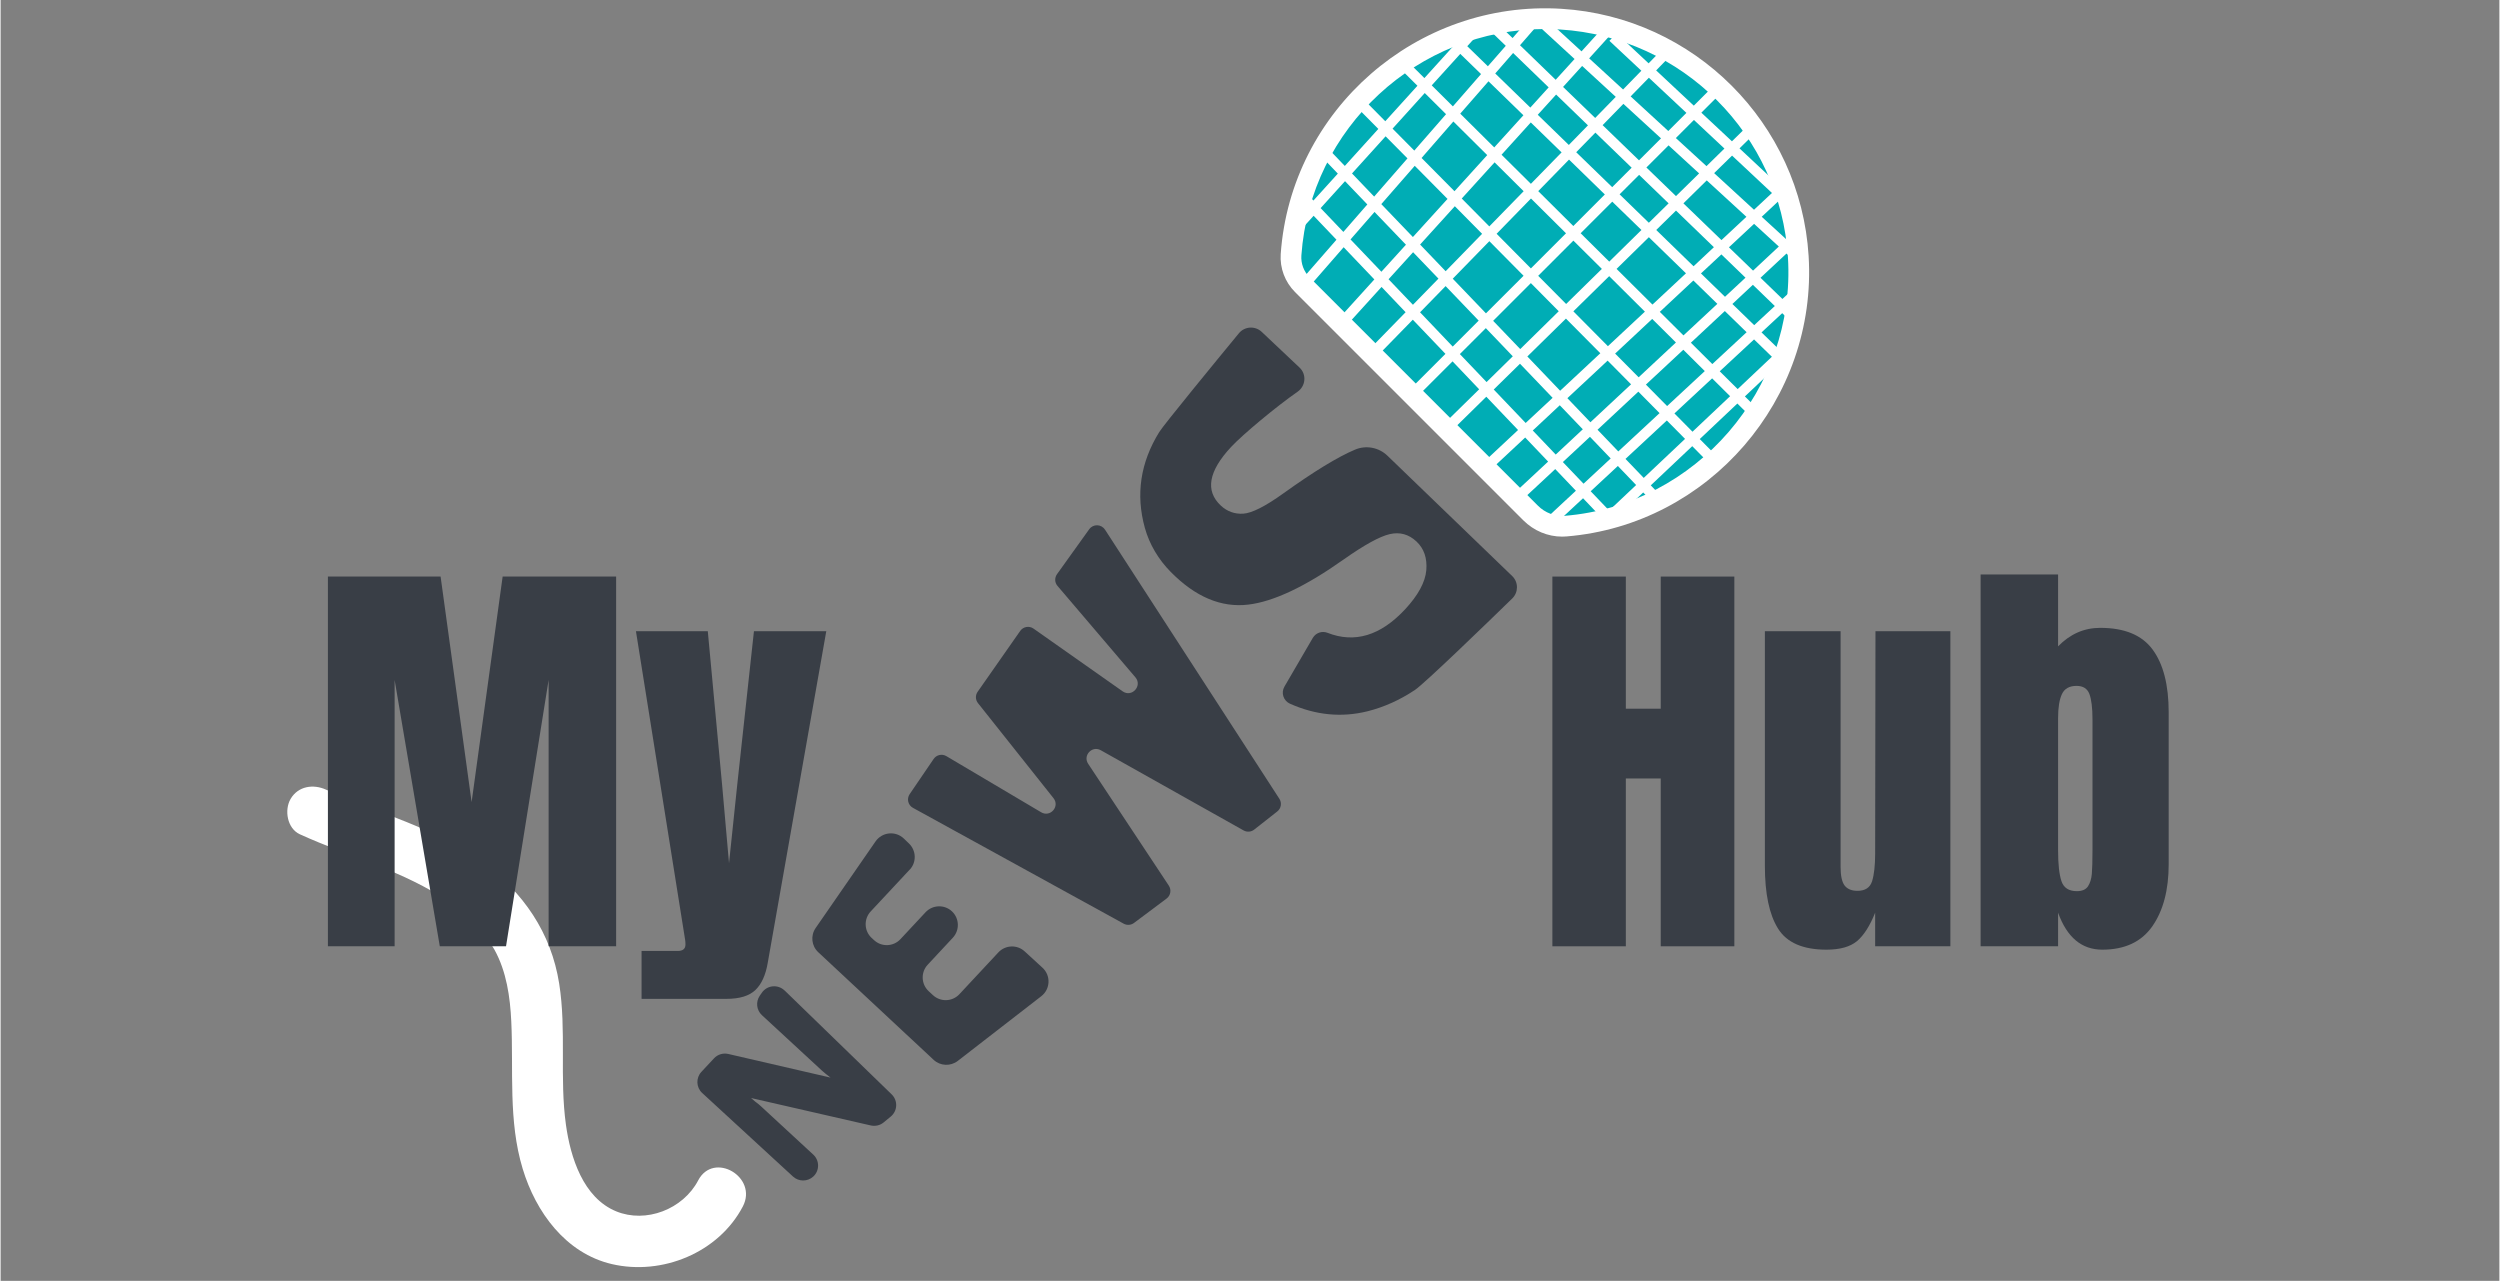
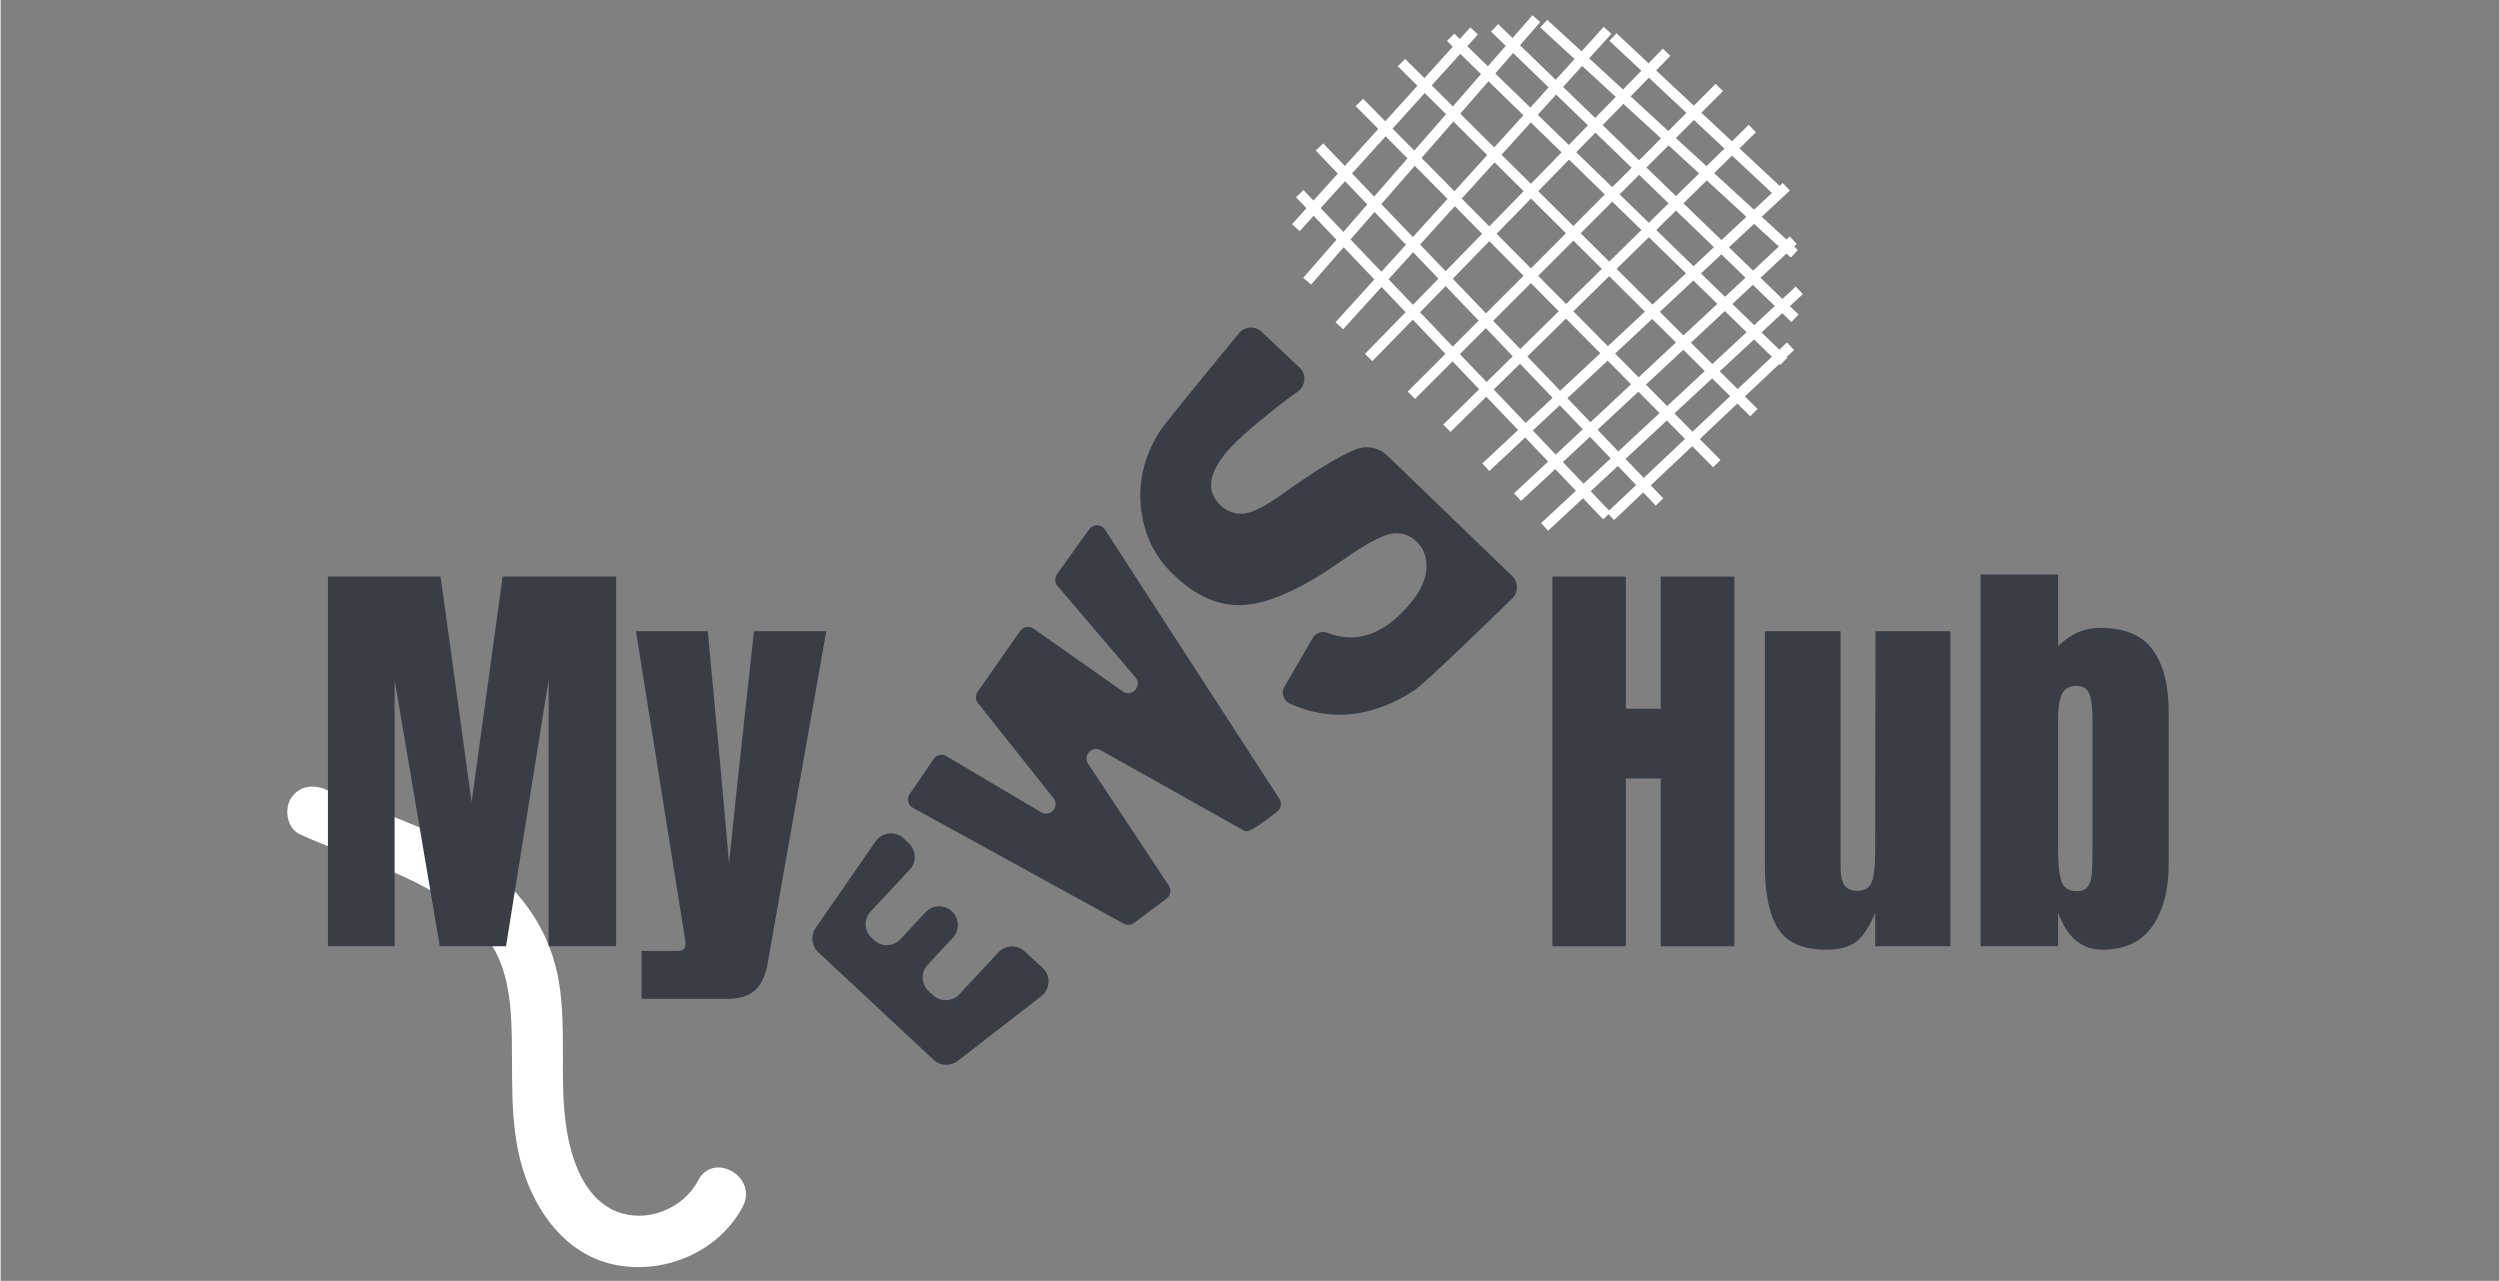
<svg xmlns="http://www.w3.org/2000/svg" width="324" zoomAndPan="magnify" viewBox="0 0 242.88 124.5" height="166" preserveAspectRatio="xMidYMid meet" version="1.0">
  <rect x="0" y="0" width="242.88" height="124.5" fill="#808080" stroke="none" />
  <defs>
    <g />
    <clipPath id="931f36f67d">
      <path d="M 27.387 76 L 73 76 L 73 124 L 27.387 124 Z M 27.387 76 " clip-rule="nonzero" />
    </clipPath>
  </defs>
-   <path fill="#393e46" d="M 76.203 96.273 L 86.609 106.371 C 87.23 106.977 87.191 107.98 86.52 108.531 L 85.832 109.098 C 85.484 109.387 85.023 109.492 84.586 109.395 L 72.941 106.727 C 73.152 106.91 73.285 107.027 73.355 107.082 C 73.582 107.246 73.766 107.398 73.902 107.527 L 78.992 112.23 C 79.621 112.812 79.613 113.809 78.973 114.375 C 78.418 114.871 77.574 114.867 77.023 114.363 L 68.191 106.238 C 67.602 105.695 67.566 104.773 68.117 104.184 L 69.34 102.871 C 69.691 102.492 70.223 102.328 70.727 102.445 L 80.668 104.742 C 80.289 104.453 80.008 104.227 79.828 104.059 L 74 98.676 C 73.469 98.188 73.379 97.383 73.789 96.785 L 73.992 96.492 C 74.504 95.754 75.551 95.652 76.199 96.277 Z M 76.203 96.273 " fill-opacity="1" fill-rule="nonzero" />
  <path fill="#393e46" d="M 88.367 84.523 L 84.57 88.594 C 83.887 89.328 83.926 90.477 84.656 91.16 L 84.895 91.379 C 85.625 92.062 86.773 92.023 87.457 91.293 L 89.902 88.672 C 90.586 87.941 91.734 87.898 92.469 88.582 C 93.199 89.266 93.238 90.414 92.555 91.148 L 90.113 93.77 C 89.43 94.5 89.469 95.652 90.199 96.336 L 90.621 96.727 C 91.355 97.41 92.504 97.371 93.188 96.641 L 96.984 92.57 C 97.664 91.844 98.805 91.801 99.535 92.473 L 101.266 94.059 C 102.098 94.82 102.043 96.145 101.152 96.832 L 93.035 103.121 C 92.332 103.664 91.336 103.621 90.684 103.012 L 79.477 92.559 C 78.816 91.941 78.707 90.941 79.223 90.199 L 85.043 81.785 C 85.676 80.871 86.98 80.734 87.785 81.5 L 88.289 81.984 C 89.008 82.672 89.043 83.805 88.367 84.535 Z M 88.367 84.523 " fill-opacity="1" fill-rule="nonzero" />
-   <path fill="#393e46" d="M 107.348 51.484 L 124.297 77.645 C 124.555 78.043 124.469 78.578 124.09 78.875 L 121.848 80.637 C 121.555 80.871 121.148 80.902 120.82 80.719 L 106.934 72.922 C 106.086 72.449 105.172 73.43 105.711 74.242 L 113.551 86.086 C 113.82 86.492 113.727 87.043 113.332 87.34 L 110.164 89.711 C 109.875 89.93 109.48 89.957 109.16 89.781 L 88.68 78.523 C 88.199 78.262 88.051 77.645 88.359 77.191 L 90.688 73.773 C 90.965 73.367 91.504 73.246 91.926 73.496 C 93.617 74.5 97.855 77.012 101.141 78.953 C 102.027 79.477 102.98 78.387 102.34 77.582 L 95 68.344 C 94.746 68.023 94.73 67.574 94.969 67.238 L 99.105 61.324 C 99.398 60.906 99.977 60.805 100.395 61.098 L 109.062 67.199 C 109.949 67.824 111.004 66.672 110.305 65.84 C 107.391 62.414 103.957 58.387 102.727 56.949 C 102.449 56.625 102.434 56.156 102.68 55.812 L 105.812 51.441 C 106.191 50.914 106.988 50.93 107.34 51.48 Z M 107.348 51.484 " fill-opacity="1" fill-rule="nonzero" />
+   <path fill="#393e46" d="M 107.348 51.484 L 124.297 77.645 C 124.555 78.043 124.469 78.578 124.09 78.875 C 121.555 80.871 121.148 80.902 120.82 80.719 L 106.934 72.922 C 106.086 72.449 105.172 73.43 105.711 74.242 L 113.551 86.086 C 113.82 86.492 113.727 87.043 113.332 87.34 L 110.164 89.711 C 109.875 89.93 109.48 89.957 109.16 89.781 L 88.68 78.523 C 88.199 78.262 88.051 77.645 88.359 77.191 L 90.688 73.773 C 90.965 73.367 91.504 73.246 91.926 73.496 C 93.617 74.5 97.855 77.012 101.141 78.953 C 102.027 79.477 102.98 78.387 102.34 77.582 L 95 68.344 C 94.746 68.023 94.73 67.574 94.969 67.238 L 99.105 61.324 C 99.398 60.906 99.977 60.805 100.395 61.098 L 109.062 67.199 C 109.949 67.824 111.004 66.672 110.305 65.84 C 107.391 62.414 103.957 58.387 102.727 56.949 C 102.449 56.625 102.434 56.156 102.68 55.812 L 105.812 51.441 C 106.191 50.914 106.988 50.93 107.34 51.48 Z M 107.348 51.484 " fill-opacity="1" fill-rule="nonzero" />
  <path fill="#393e46" d="M 137.457 67.074 C 135.996 68.043 134.473 68.73 132.875 69.133 C 130.352 69.762 127.84 69.52 125.328 68.402 C 124.691 68.121 124.434 67.344 124.785 66.742 L 127.547 62 C 127.836 61.508 128.441 61.301 128.969 61.508 C 131.613 62.547 134.125 61.789 136.512 59.23 C 137.789 57.855 138.477 56.582 138.578 55.414 C 138.672 54.246 138.352 53.316 137.617 52.629 C 136.863 51.926 136 51.691 135.016 51.918 C 134.035 52.148 132.547 52.969 130.551 54.375 C 126.836 57.008 123.746 58.469 121.289 58.766 C 118.648 59.086 116.133 58.023 113.738 55.594 C 112.559 54.402 111.668 52.926 111.219 51.309 C 110.32 48.062 110.785 44.957 112.621 41.992 C 113.062 41.281 118.137 35.094 120.359 32.395 C 120.918 31.715 121.938 31.652 122.574 32.254 L 126.254 35.727 C 126.961 36.391 126.859 37.527 126.062 38.078 C 124.004 39.508 120.738 42.227 119.613 43.434 C 117.402 45.805 117.066 47.707 118.602 49.141 C 119.211 49.711 119.941 49.977 120.777 49.93 C 121.617 49.879 122.922 49.223 124.688 47.953 C 127.648 45.832 129.961 44.418 131.633 43.711 C 132.707 43.25 133.953 43.48 134.797 44.293 L 146.922 55.988 C 147.543 56.582 147.543 57.574 146.93 58.172 C 144.402 60.633 138.398 66.449 137.453 67.078 Z M 137.457 67.074 " fill-opacity="1" fill-rule="nonzero" />
  <g clip-path="url(#931f36f67d)">
    <path fill="#ffffff" d="M 67.805 114.734 C 66.324 117.551 62.719 118.93 59.832 117.742 C 56.617 116.422 55.387 112.488 54.949 109.328 C 54.316 104.781 55.012 100.164 54.293 95.609 C 53.512 90.648 50.789 86.715 46.785 83.777 C 42.246 80.441 36.688 79.055 31.629 76.754 C 30.395 76.191 28.922 76.402 28.188 77.652 C 27.555 78.734 27.852 80.527 29.09 81.094 C 33.91 83.289 39.191 84.652 43.605 87.664 C 45.383 88.879 46.957 90.43 48.004 92.316 C 49.176 94.441 49.523 96.906 49.637 99.297 C 49.863 104.086 49.332 108.934 50.742 113.598 C 52.016 117.809 54.918 121.824 59.418 122.871 C 64.293 124.004 69.785 121.766 72.141 117.273 C 73.645 114.41 69.305 111.867 67.801 114.738 Z M 67.805 114.734 " fill-opacity="1" fill-rule="nonzero" />
  </g>
-   <path fill="#00adb5" d="M 125.434 24.758 C 126.375 11.422 137.898 1.008 151.652 1.863 C 163.953 2.629 173.969 12.641 174.734 24.945 C 175.582 38.602 165.324 50.055 152.129 51.141 C 150.863 51.242 149.613 50.762 148.719 49.867 L 126.527 27.676 C 125.758 26.906 125.355 25.84 125.434 24.758 Z M 125.434 24.758 " fill-opacity="1" fill-rule="nonzero" />
  <path fill="#ffffff" d="M 173.176 30.445 L 174.059 31.297 L 174.758 30.574 L 173.914 29.758 L 175.172 28.59 L 174.488 27.855 L 173.191 29.059 L 171.062 27 L 173.586 24.645 L 174.012 25.031 L 174.691 24.293 L 174.324 23.957 L 174.586 23.715 L 173.902 22.98 L 173.586 23.277 L 171.18 21.07 L 173.91 18.52 L 173.227 17.785 L 172.918 18.07 L 169.02 14.422 L 170.617 12.852 L 169.914 12.137 L 168.285 13.734 L 165.312 10.953 L 167.41 8.855 L 166.699 8.148 L 164.578 10.27 L 160.918 6.844 L 162.297 5.43 L 161.578 4.727 L 160.184 6.156 L 157.062 3.234 L 156.375 3.969 L 159.48 6.875 L 157.703 8.699 L 154.406 5.672 L 156.566 3.289 L 155.82 2.613 L 153.664 4.992 L 150.332 1.93 L 149.652 2.668 L 152.988 5.734 L 151.152 7.754 L 147.684 4.398 L 149.648 2.145 L 148.891 1.484 L 146.961 3.699 L 145.562 2.344 L 144.867 3.07 L 146.301 4.453 L 144.562 6.441 L 142.559 4.492 L 143.594 3.344 L 142.848 2.668 L 141.832 3.789 L 141.293 3.262 L 140.59 3.984 L 141.156 4.535 L 138.391 7.59 L 136.516 5.727 L 135.805 6.438 L 137.715 8.336 L 134.59 11.785 L 132.43 9.602 L 131.711 10.309 L 133.914 12.531 L 130.656 16.129 L 128.559 13.941 L 127.832 14.633 L 129.977 16.875 L 127.605 19.492 L 126.637 18.477 L 125.91 19.172 L 126.93 20.238 L 125.527 21.789 L 126.273 22.465 L 127.625 20.973 L 129.844 23.301 L 126.617 27 L 127.375 27.664 L 130.543 24.031 L 133.527 27.16 L 129.75 31.324 L 130.496 32 L 134.227 27.891 L 136.566 30.348 L 132.613 34.398 L 133.332 35.102 L 137.266 31.074 L 140.438 34.395 L 136.77 38.062 L 137.477 38.773 L 141.129 35.125 L 143.715 37.84 L 140.219 41.27 L 140.926 41.984 L 144.41 38.562 L 147.496 41.797 L 144.02 45.047 L 144.703 45.781 L 148.188 42.527 L 150.418 44.867 L 147.105 47.953 L 147.789 48.688 L 151.109 45.594 L 153.117 47.699 L 149.727 50.852 L 150.41 51.586 L 153.812 48.43 L 155.766 50.48 L 156.293 49.98 L 156.824 50.547 L 159.66 47.867 L 160.883 49.141 L 161.609 48.445 L 160.395 47.176 L 164.426 43.367 L 166.453 45.418 L 167.172 44.711 L 165.156 42.676 L 168.812 39.223 L 170.062 40.465 L 170.773 39.75 L 169.543 38.531 L 172.883 35.383 L 172.977 35.473 L 173.68 34.754 L 173.613 34.691 L 174.324 34.02 L 173.633 33.285 L 172.891 33.988 L 171.16 32.309 L 173.168 30.445 Z M 172.453 29.746 L 170.449 31.605 L 168.328 29.547 L 170.32 27.684 L 172.449 29.742 Z M 148.754 19.297 L 152.156 22.676 L 148.742 26.09 L 145.41 22.723 L 148.75 19.297 Z M 144.703 22.008 L 142.023 19.297 L 145.215 15.781 L 148.039 18.586 L 144.703 22.004 Z M 159.488 22.355 L 156.359 25.43 L 153.578 22.672 L 156.652 19.602 Z M 157.363 18.891 L 159.262 16.996 L 162.129 19.766 L 160.207 21.652 L 157.363 18.887 Z M 160.211 23.059 L 163.816 26.566 L 160.559 29.605 L 157.07 26.137 L 160.211 23.055 Z M 152.867 21.969 L 149.457 18.578 L 152.449 15.512 L 155.93 18.902 Z M 152.871 23.387 L 155.641 26.137 L 152.168 29.547 L 149.453 26.809 L 152.871 23.391 Z M 156.355 26.844 L 159.824 30.293 L 156.227 33.648 L 152.871 30.262 L 156.352 26.844 Z M 160.535 31 L 162.84 33.289 L 159.215 36.672 L 156.93 34.367 Z M 161.273 30.312 L 164.535 27.266 L 166.867 29.535 L 163.574 32.602 Z M 165.273 26.578 L 167.258 24.727 L 169.602 26.992 L 167.609 28.848 Z M 164.551 25.879 L 160.926 22.355 L 162.848 20.469 L 166.531 24.027 L 164.551 25.883 Z M 163.57 19.762 L 165.836 17.535 L 169.691 21.074 L 167.266 23.336 L 163.566 19.762 Z M 162.844 19.059 L 159.969 16.281 L 162.125 14.129 L 165.094 16.855 L 162.844 19.062 Z M 159.25 15.582 L 155.715 12.164 L 157.734 10.094 L 161.391 13.449 L 159.254 15.582 Z M 158.539 16.297 L 156.645 18.191 L 153.148 14.797 L 155.012 12.891 L 158.539 16.301 Z M 152.43 14.09 L 149.41 11.156 L 151.195 9.191 L 154.289 12.184 Z M 151.727 14.812 L 148.742 17.867 L 145.891 15.039 L 148.734 11.902 Z M 145.18 14.328 L 141.875 11.047 L 144.621 7.902 L 148.016 11.203 Z M 144.5 15.074 L 141.316 18.586 L 138.117 15.355 L 141.207 11.809 L 144.496 15.074 Z M 140.641 19.332 L 137.273 23.039 L 134.203 19.84 L 137.453 16.117 L 140.637 19.332 Z M 141.348 20.043 L 144 22.727 L 140.457 26.363 L 137.973 23.77 L 141.348 20.047 Z M 144.707 23.445 L 148.031 26.805 L 144.375 30.457 L 141.148 27.09 L 144.703 23.445 Z M 148.738 27.516 L 151.449 30.254 L 147.707 33.93 L 145.074 31.184 L 148.738 27.52 Z M 152.152 30.969 L 155.492 34.336 L 151.586 37.98 L 148.398 34.648 L 152.152 30.965 Z M 156.199 35.051 L 158.48 37.355 L 154.527 41.043 L 152.289 38.703 L 156.203 35.051 Z M 159.188 38.07 L 161.25 40.156 L 157.238 43.879 L 155.219 41.77 L 159.184 38.07 Z M 159.922 37.383 L 163.559 33.996 L 165.645 36.07 L 161.984 39.469 Z M 164.293 33.312 L 167.594 30.234 L 169.711 32.293 L 166.379 35.387 Z M 172.84 23.965 L 170.336 26.305 L 167.992 24.039 L 170.438 21.758 L 172.844 23.965 Z M 172.176 18.758 L 170.43 20.387 L 166.555 16.828 L 168.297 15.125 Z M 167.555 14.438 L 165.812 16.148 L 162.832 13.418 L 164.59 11.66 Z M 160.211 7.555 L 163.859 10.973 L 162.098 12.734 L 158.438 9.371 Z M 153.723 6.41 L 156.992 9.414 L 154.992 11.465 L 151.871 8.449 Z M 147.016 5.152 L 150.469 8.492 L 148.688 10.457 L 145.277 7.141 L 147.012 5.152 Z M 141.879 5.238 L 143.898 7.199 L 141.16 10.34 L 139.105 8.297 Z M 138.426 9.043 L 140.496 11.098 L 137.41 14.637 L 135.297 12.504 Z M 134.621 13.25 L 136.746 15.395 L 133.508 19.109 L 131.355 16.859 Z M 128.305 20.227 L 130.676 17.609 L 132.844 19.871 L 130.516 22.543 Z M 131.211 23.273 L 133.543 20.602 L 136.598 23.785 L 134.211 26.414 Z M 134.906 27.145 L 137.293 24.516 L 139.758 27.082 L 137.277 29.625 L 134.91 27.145 Z M 137.969 30.355 L 140.453 27.809 L 143.668 31.164 L 141.145 33.688 Z M 141.84 34.414 L 144.363 31.895 L 146.984 34.633 L 144.434 37.137 L 141.84 34.418 Z M 145.129 37.863 L 147.684 35.355 L 150.855 38.668 L 148.234 41.113 L 145.133 37.863 Z M 148.926 41.844 L 151.551 39.391 L 153.789 41.727 L 151.156 44.184 Z M 151.852 44.91 L 154.484 42.457 L 156.5 44.562 L 153.859 47.016 L 151.848 44.91 Z M 156.348 49.625 L 154.555 47.75 L 157.195 45.293 L 158.973 47.145 L 156.344 49.625 Z M 159.707 46.449 L 157.938 44.605 L 161.957 40.871 L 163.727 42.66 L 159.711 46.453 Z M 164.453 41.965 L 162.695 40.184 L 166.359 36.777 L 168.105 38.512 L 164.449 41.965 Z M 172.164 34.68 L 168.84 37.82 L 167.098 36.09 L 170.434 32.992 L 172.168 34.676 Z M 172.164 34.68 " fill-opacity="1" fill-rule="nonzero" />
-   <path fill="#ffffff" d="M 151.781 52.16 C 150.383 52.16 149.027 51.594 148.004 50.574 L 125.812 28.383 C 124.836 27.406 124.332 26.059 124.426 24.688 C 125.418 10.672 137.684 -0.012 151.715 0.855 C 164.609 1.656 174.938 11.984 175.738 24.879 C 176.602 38.773 166.047 51 152.211 52.141 C 152.07 52.152 151.93 52.16 151.785 52.16 Z M 150.109 2.82 C 137.781 2.82 127.312 12.406 126.434 24.824 C 126.379 25.617 126.668 26.395 127.234 26.961 L 149.426 49.152 C 150.133 49.859 151.09 50.211 152.043 50.137 C 164.797 49.09 174.523 37.812 173.727 25.008 C 172.988 13.125 163.473 3.605 151.59 2.867 C 151.094 2.836 150.598 2.82 150.109 2.82 Z M 150.109 2.82 " fill-opacity="1" fill-rule="nonzero" />
  <g fill="#393e46" fill-opacity="1">
    <g transform="translate(30.219, 91.98)">
      <g>
        <path d="M 1.594 0 L 1.594 -35.938 L 12.547 -35.938 L 15.562 -14.016 L 18.578 -35.938 L 29.609 -35.938 L 29.609 0 L 23.047 0 L 23.047 -25.891 L 18.906 0 L 12.469 0 L 8.078 -25.891 L 8.078 0 Z M 1.594 0 " />
      </g>
    </g>
    <g transform="translate(61.426, 91.98)">
      <g>
        <path d="M 0.875 0.453 L 4.391 0.453 C 4.891 0.453 5.141 0.242 5.141 -0.172 C 5.141 -0.359 5.129 -0.508 5.109 -0.625 L 0.328 -30.625 L 7.312 -30.625 L 8.703 -15.688 L 9.375 -8.078 L 10.172 -15.688 L 11.797 -30.625 L 18.828 -30.625 L 13.141 1.594 C 12.941 2.789 12.539 3.676 11.938 4.25 C 11.344 4.82 10.406 5.109 9.125 5.109 L 0.875 5.109 Z M 0.875 0.453 " />
      </g>
    </g>
  </g>
  <g fill="#393e46" fill-opacity="1">
    <g transform="translate(80.712, 91.98)">
      <g />
    </g>
  </g>
  <g fill="#393e46" fill-opacity="1">
    <g transform="translate(90.5, 91.98)">
      <g />
    </g>
  </g>
  <g fill="#393e46" fill-opacity="1">
    <g transform="translate(100.289, 91.98)">
      <g />
    </g>
  </g>
  <g fill="#393e46" fill-opacity="1">
    <g transform="translate(110.078, 91.98)">
      <g />
    </g>
  </g>
  <g fill="#393e46" fill-opacity="1">
    <g transform="translate(119.866, 91.98)">
      <g />
    </g>
  </g>
  <g fill="#393e46" fill-opacity="1">
    <g transform="translate(129.655, 91.98)">
      <g />
    </g>
  </g>
  <g fill="#393e46" fill-opacity="1">
    <g transform="translate(139.444, 91.98)">
      <g />
    </g>
  </g>
  <g fill="#393e46" fill-opacity="1">
    <g transform="translate(149.237, 91.98)">
      <g>
        <path d="M 1.594 0 L 1.594 -35.938 L 8.734 -35.938 L 8.734 -23.094 L 12.125 -23.094 L 12.125 -35.938 L 19.281 -35.938 L 19.281 0 L 12.125 0 L 12.125 -16.312 L 8.734 -16.312 L 8.734 0 Z M 1.594 0 " />
      </g>
    </g>
    <g transform="translate(170.111, 91.98)">
      <g>
        <path d="M 7.359 0.328 C 5.078 0.328 3.508 -0.352 2.656 -1.719 C 1.801 -3.082 1.375 -5.117 1.375 -7.828 L 1.375 -30.625 L 8.734 -30.625 L 8.734 -9.281 C 8.734 -9.094 8.734 -8.57 8.734 -7.719 C 8.734 -6.863 8.863 -6.258 9.125 -5.906 C 9.395 -5.562 9.812 -5.391 10.375 -5.391 C 11.125 -5.391 11.598 -5.703 11.797 -6.328 C 11.992 -6.961 12.094 -7.863 12.094 -9.031 L 12.094 -9.281 L 12.125 -30.625 L 19.406 -30.625 L 19.406 0 L 12.094 0 L 12.094 -3.266 C 11.582 -1.984 10.992 -1.062 10.328 -0.5 C 9.66 0.051 8.672 0.328 7.359 0.328 Z M 7.359 0.328 " />
      </g>
    </g>
    <g transform="translate(190.986, 91.98)">
      <g>
        <path d="M 13.297 0.328 C 11.297 0.328 9.863 -0.867 9 -3.266 L 9 0 L 1.469 0 L 1.469 -36.141 L 9 -36.141 L 9 -29.156 C 10.164 -30.352 11.531 -30.953 13.094 -30.953 C 15.457 -30.953 17.156 -30.25 18.188 -28.844 C 19.227 -27.438 19.75 -25.406 19.75 -22.75 L 19.75 -7.984 C 19.75 -5.473 19.219 -3.457 18.156 -1.938 C 17.094 -0.426 15.473 0.328 13.297 0.328 Z M 10.828 -5.359 C 11.336 -5.359 11.695 -5.516 11.906 -5.828 C 12.113 -6.148 12.238 -6.555 12.281 -7.047 C 12.32 -7.535 12.344 -8.297 12.344 -9.328 L 12.344 -22.078 C 12.344 -23.172 12.242 -23.984 12.047 -24.516 C 11.848 -25.047 11.43 -25.312 10.797 -25.312 C 10.098 -25.312 9.625 -25.047 9.375 -24.516 C 9.125 -23.984 9 -23.203 9 -22.172 L 9 -9.328 C 9 -7.984 9.109 -6.984 9.328 -6.328 C 9.547 -5.68 10.047 -5.359 10.828 -5.359 Z M 10.828 -5.359 " />
      </g>
    </g>
  </g>
</svg>